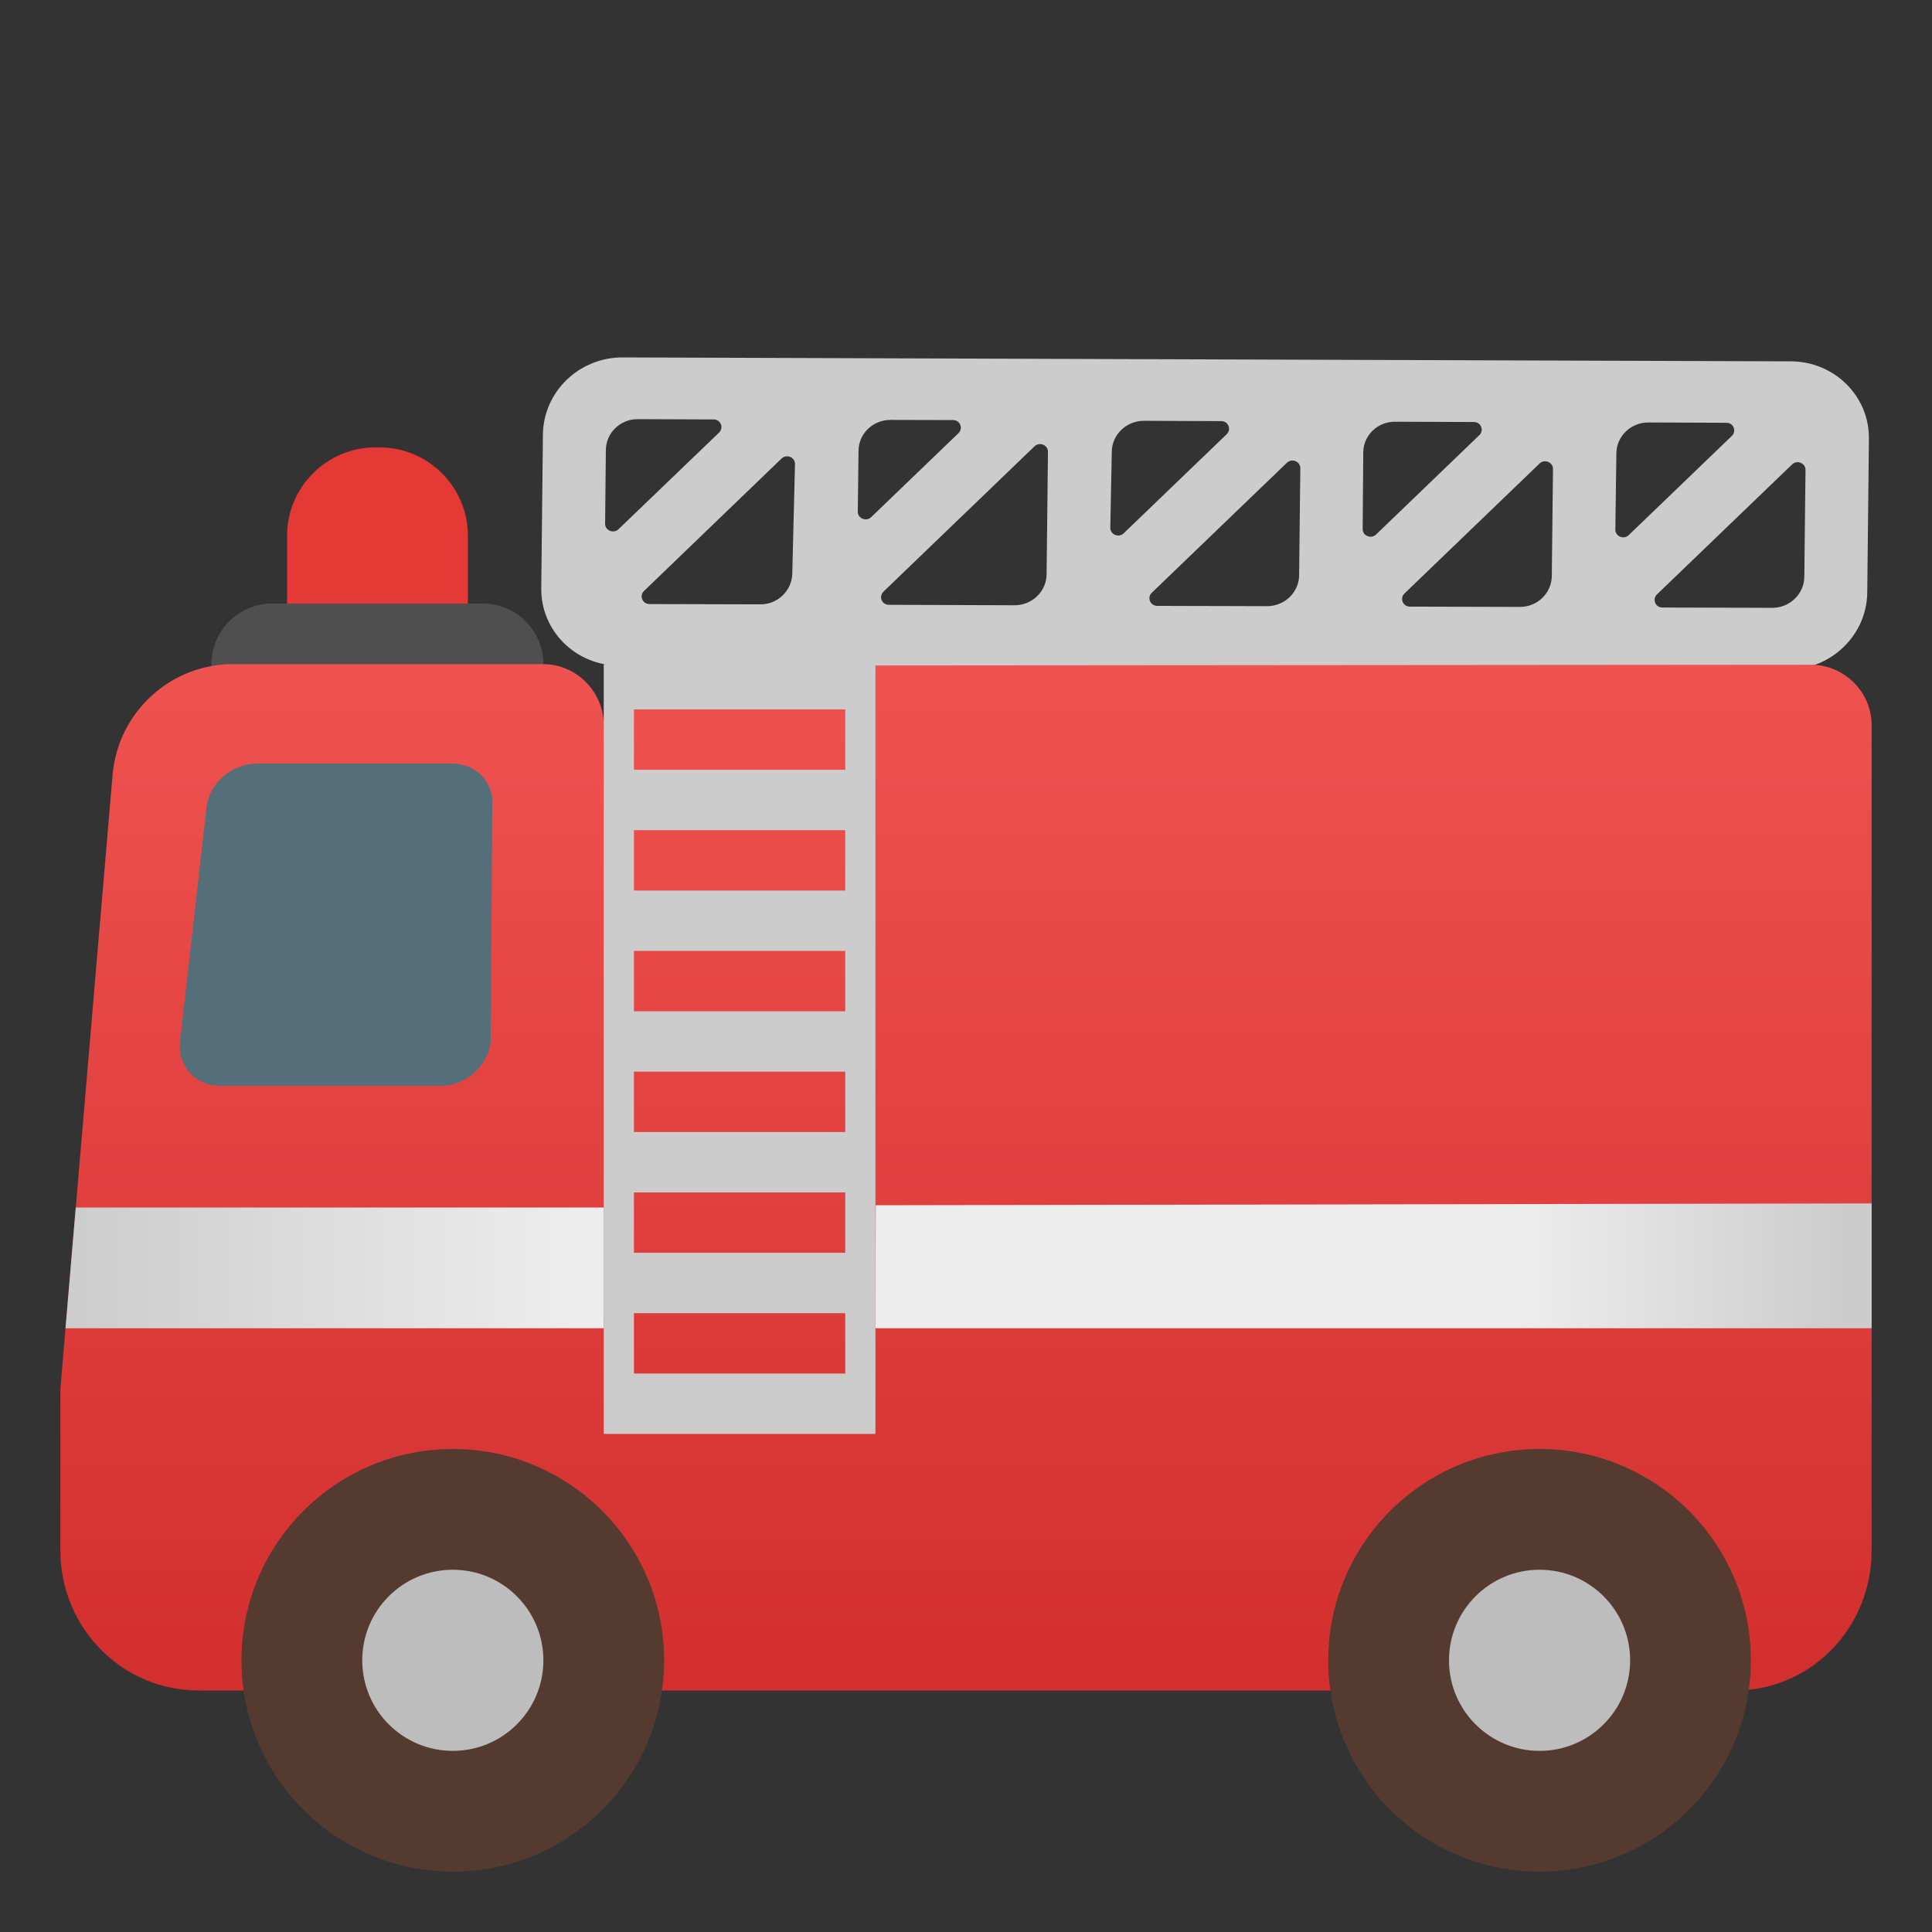
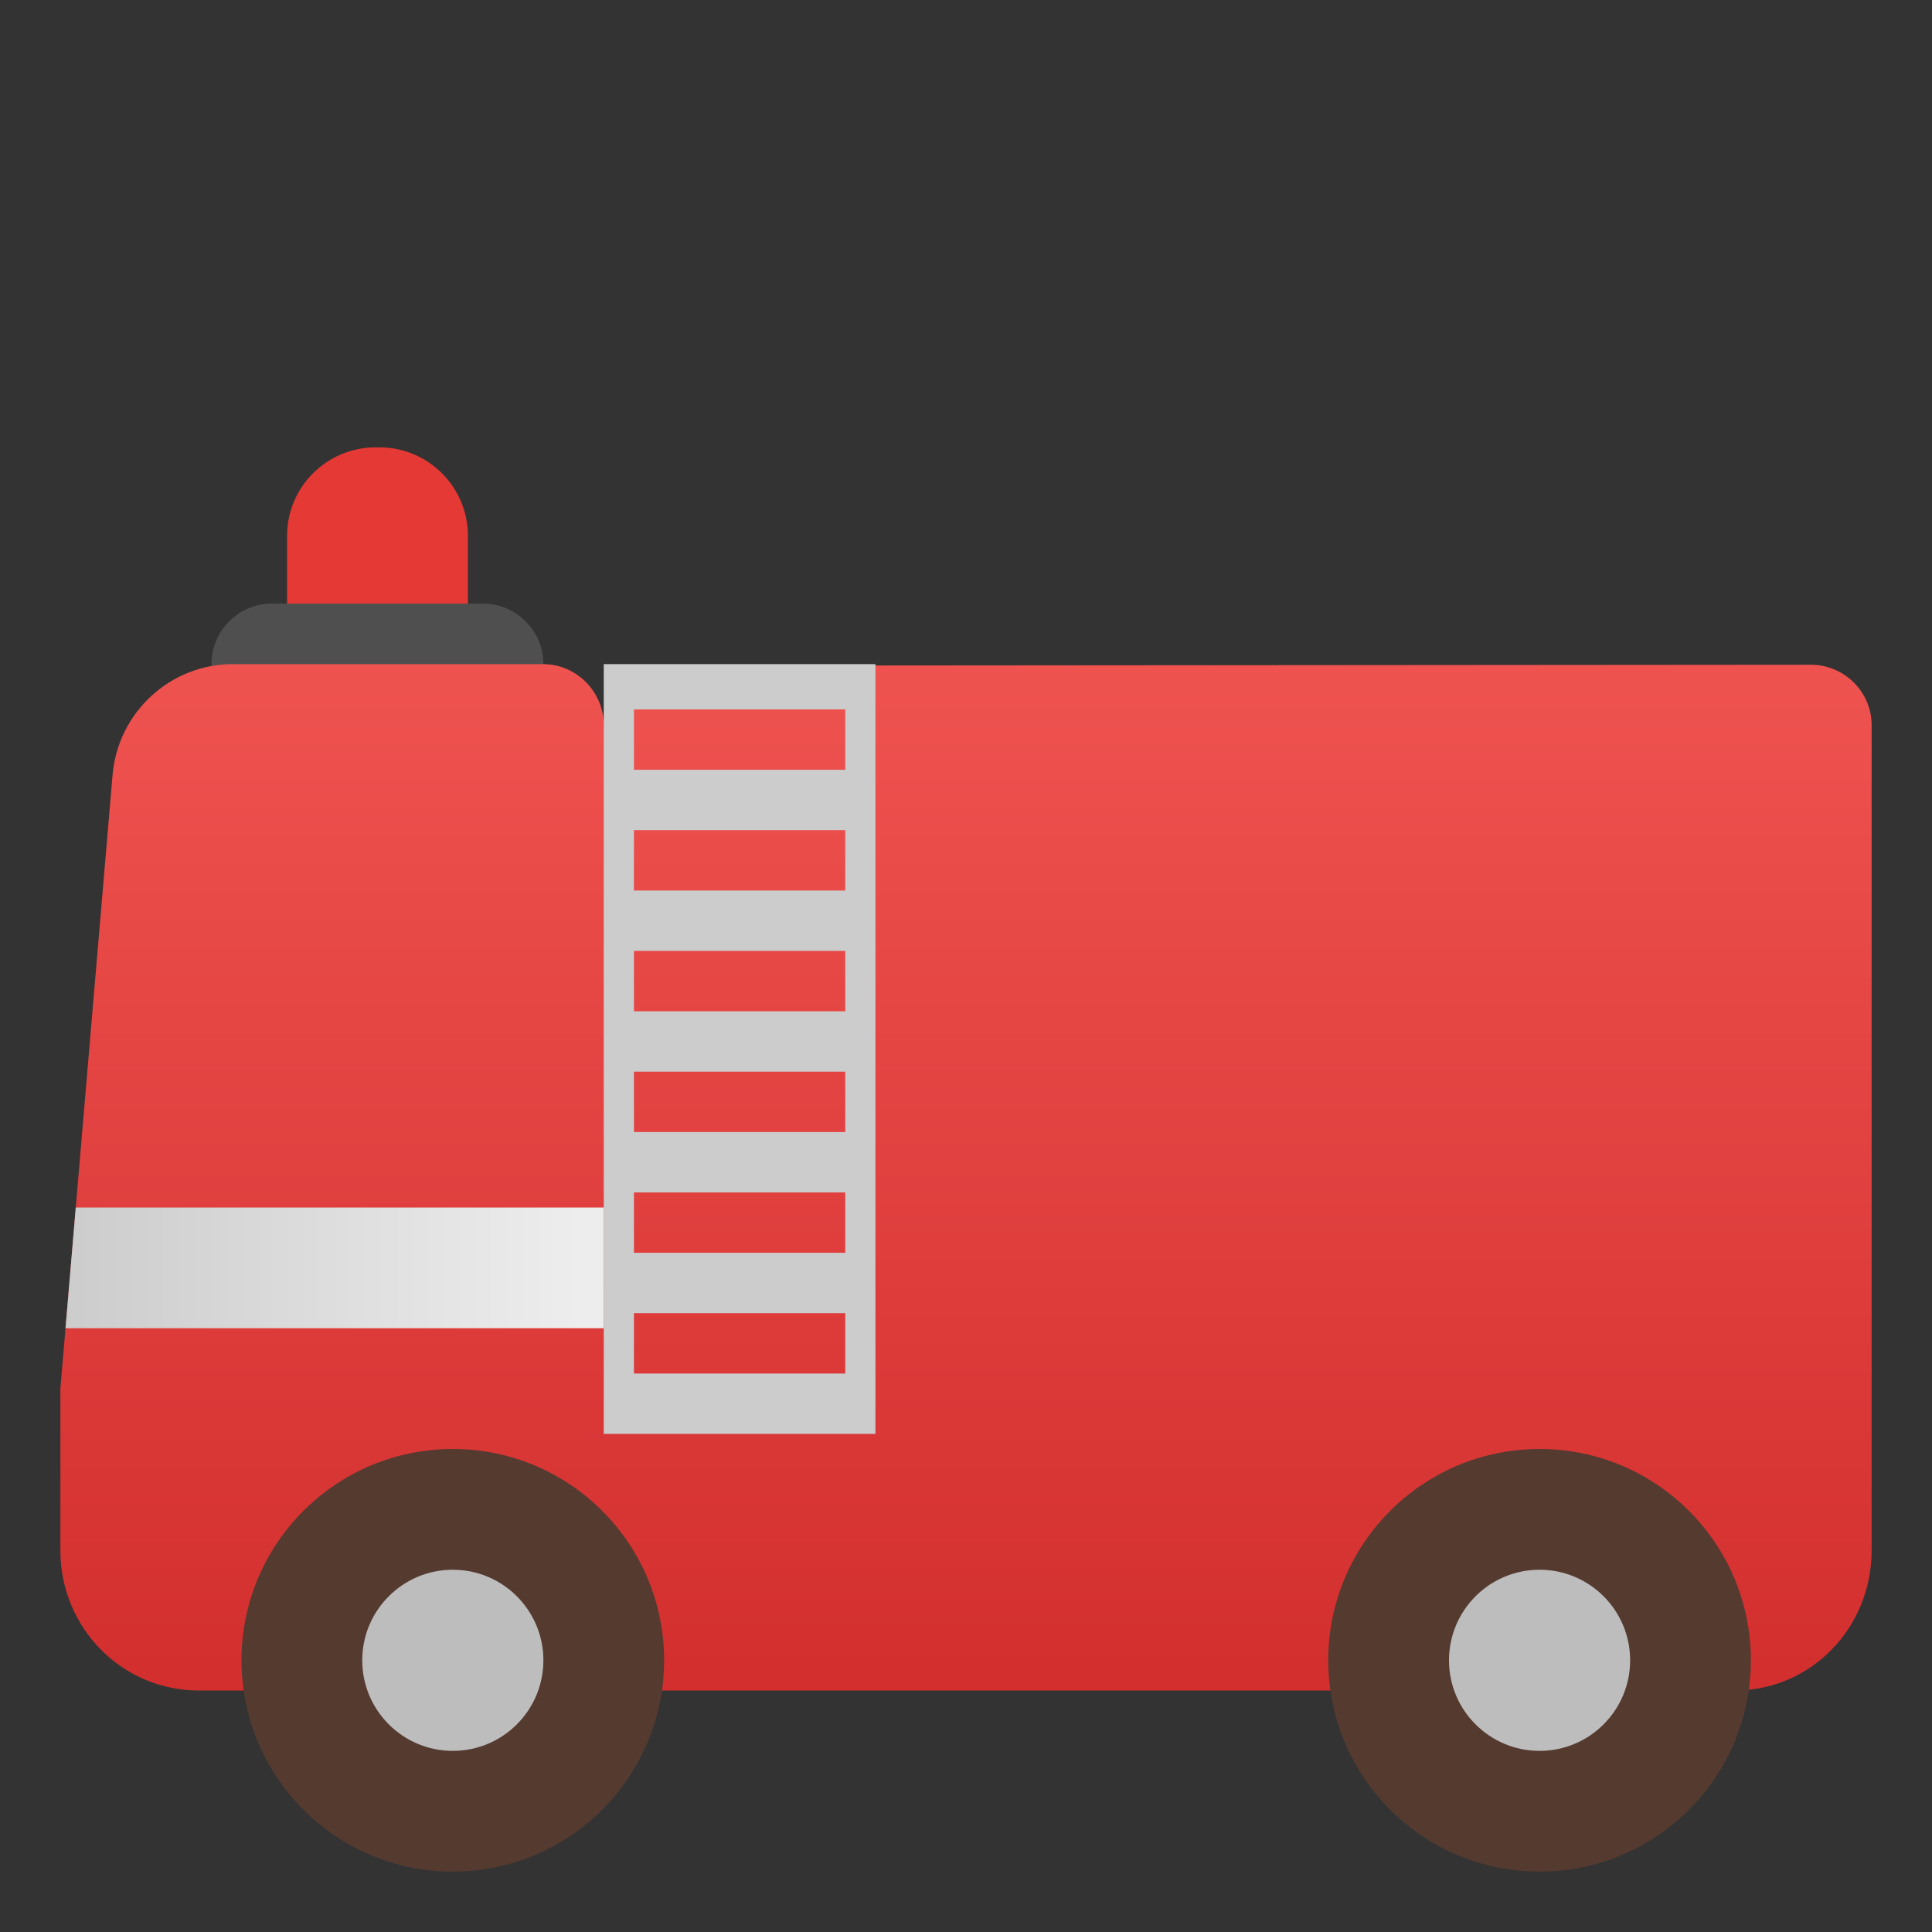
<svg xmlns="http://www.w3.org/2000/svg" version="1.1" id="Layer_1" x="0px" y="0px" viewBox="0 0 128 128" style="enable-background:new 0 0 128 128;" xml:space="preserve">
  <rect x="0" y="0" width="128" height="128" fill="#333333" stroke="none" />
  <linearGradient id="SVGID_1_" gradientUnits="userSpaceOnUse" x1="10.764" y1="79.789" x2="29.775" y2="60.32" gradientTransform="matrix(1 0 0 -1 0 128)">
    <stop offset="5.341700e-03" style="stop-color:#BBDEFB" />
    <stop offset="0.621" style="stop-color:#5BA9EE" />
    <stop offset="1" style="stop-color:#1E88E5" />
  </linearGradient>
  <path style="fill:url(#SVGID_1_);" d="M29.19,70.67H14.6c-1.65,0-2.85-1.31-2.67-2.92l1.75-15.51c0.18-1.61,1.67-2.92,3.33-2.92  h12.93c1.65,0,2.85,1.31,2.67,2.92l-0.1,15.51C32.34,69.37,30.85,70.67,29.19,70.67z" />
  <path style="fill:#E53935;" d="M25.15,53.99h-0.28c-3.22,0-5.85-2.63-5.85-5.85V35.49c0-3.22,2.63-5.85,5.85-5.85h0.28  c3.22,0,5.85,2.63,5.85,5.85v12.64C31,51.35,28.37,53.99,25.15,53.99z" />
  <path style="fill:#504F4F;" d="M32,39.99H18.01c-2.2,0-4,1.8-4,4v0.05c0,2.2,1.8,4,4,4H32c2.2,0,4-1.8,4-4v-0.05  C36,41.79,34.2,39.99,32,39.99z" />
-   <path style="fill:#CCCCCC;" d="M118.65,23.94l-77.39-0.26c-2.89-0.01-5.25,2.27-5.29,5.09l-0.11,10.21  c-0.03,2.82,2.28,5.11,5.17,5.12l77.39,0.26c2.89,0.01,5.25-2.27,5.29-5.09l0.11-10.21C123.85,26.24,121.53,23.95,118.65,23.94z   M42.26,27.77l5.02,0.02c0.47,0,0.69,0.55,0.36,0.87l-6.66,6.4c-0.33,0.32-0.89,0.09-0.89-0.36l0.05-4.9  C40.16,28.67,41.1,27.76,42.26,27.77z M50.37,40.04l-7.34-0.02c-0.47,0-0.69-0.55-0.36-0.87l9.11-8.77c0.34-0.32,0.9-0.09,0.89,0.37  l-0.18,7.28C52.45,39.15,51.51,40.05,50.37,40.04z M58.99,27.82l4.15,0.01c0.47,0,0.69,0.55,0.36,0.87l-5.78,5.56  c-0.33,0.32-0.89,0.09-0.89-0.36l0.05-4.05C56.89,28.73,57.84,27.82,58.99,27.82z M67.22,40.1l-8.33-0.03  c-0.47,0-0.69-0.55-0.36-0.87l10.01-9.63c0.33-0.32,0.89-0.09,0.89,0.36l-0.09,8.13C69.32,39.19,68.38,40.1,67.22,40.1z   M75.78,27.88l5.13,0.02c0.47,0,0.69,0.55,0.36,0.87l-6.82,6.56c-0.33,0.32-0.9,0.09-0.89-0.37l0.1-5.07  C73.69,28.78,74.63,27.88,75.78,27.88z M83.95,40.16l-7.28-0.02c-0.47,0-0.69-0.55-0.36-0.87l8.95-8.61  c0.33-0.32,0.89-0.09,0.89,0.36l-0.08,7.11C86.05,39.25,85.11,40.16,83.95,40.16z M92.43,27.94l5.22,0.02  c0.47,0,0.69,0.55,0.36,0.87l-6.84,6.58c-0.33,0.32-0.89,0.09-0.89-0.36l0.04-5.07C90.32,28.85,91.27,27.93,92.43,27.94z   M100.69,40.21l-7.28-0.02c-0.47,0-0.69-0.55-0.36-0.87l8.95-8.61c0.33-0.32,0.89-0.09,0.89,0.36l-0.08,7.11  C102.79,39.31,101.84,40.22,100.69,40.21z M109.2,27.99l5.18,0.02c0.47,0,0.69,0.55,0.36,0.87l-6.83,6.57  c-0.33,0.32-0.89,0.09-0.89-0.36l0.07-5.07C107.1,28.9,108.05,27.99,109.2,27.99z M117.42,40.27l-7.28-0.02  c-0.47,0-0.69-0.55-0.36-0.87l8.95-8.61c0.33-0.32,0.89-0.09,0.89,0.36l-0.08,7.11C119.52,39.36,118.57,40.27,117.42,40.27z" />
  <linearGradient id="SVGID_2_" gradientUnits="userSpaceOnUse" x1="64" y1="110.544" x2="64" y2="43.08">
    <stop offset="0" style="stop-color:#D32F2F" />
    <stop offset="0.997" style="stop-color:#EF5350" />
  </linearGradient>
  <path style="fill:url(#SVGID_2_);" d="M124,48.04v54.68c0,5.1-3.98,9.28-9.09,9.28H13.17C8.06,112,4,107.83,4,102.72V92l0.34-4  l0.68-8l2.44-28.69C7.83,47.18,11.29,44,15.43,44h20.55c2.21,0,4.02,1.83,4.02,4.04c0.03-2.18,1.81-3.94,4-3.94l75.97-0.06  C122.18,44.04,124,45.83,124,48.04z" />
  <linearGradient id="SVGID_3_" gradientUnits="userSpaceOnUse" x1="4.077" y1="84" x2="38.215" y2="84">
    <stop offset="0" style="stop-color:#CCCCCC" />
    <stop offset="1" style="stop-color:#EDEDED" />
  </linearGradient>
  <polygon style="fill:url(#SVGID_3_);" points="40,80 40,88 4.34,88 5.02,80 " />
  <linearGradient id="SVGID_4_" gradientUnits="userSpaceOnUse" x1="59.077" y1="83.865" x2="122.238" y2="83.865">
    <stop offset="0.66" style="stop-color:#EDEDED" />
    <stop offset="1" style="stop-color:#CCCCCC" />
  </linearGradient>
-   <polygon style="fill:url(#SVGID_4_);" points="124,88 58,88 58.02,79.85 124,79.73 " />
  <path style="fill:#CCCCCC;" d="M40,44v51h18V44H40z M56,91H42v-4h14V91z M56,83H42v-4h14V83z M56,75H42v-4h14V75z M56,67H42v-4h14  V67z M56,59H42v-4h14V59z M56,51H42v-4h14V51z" />
-   <path style="fill:#546E7A;" d="M29.19,71.94H14.6c-1.65,0-2.85-1.31-2.67-2.92l1.75-15.51c0.18-1.61,1.67-2.92,3.33-2.92h12.93  c1.65,0,2.85,1.31,2.67,2.92l-0.1,15.51C32.34,70.63,30.85,71.94,29.19,71.94z" />
  <circle style="fill:#553A30;" cx="30" cy="110" r="14" />
  <circle style="fill:#BDBDBD;" cx="30" cy="110" r="6" />
  <circle style="fill:#553A30;" cx="102" cy="110" r="14" />
  <circle style="fill:#BDBDBD;" cx="102" cy="110" r="6" />
</svg>